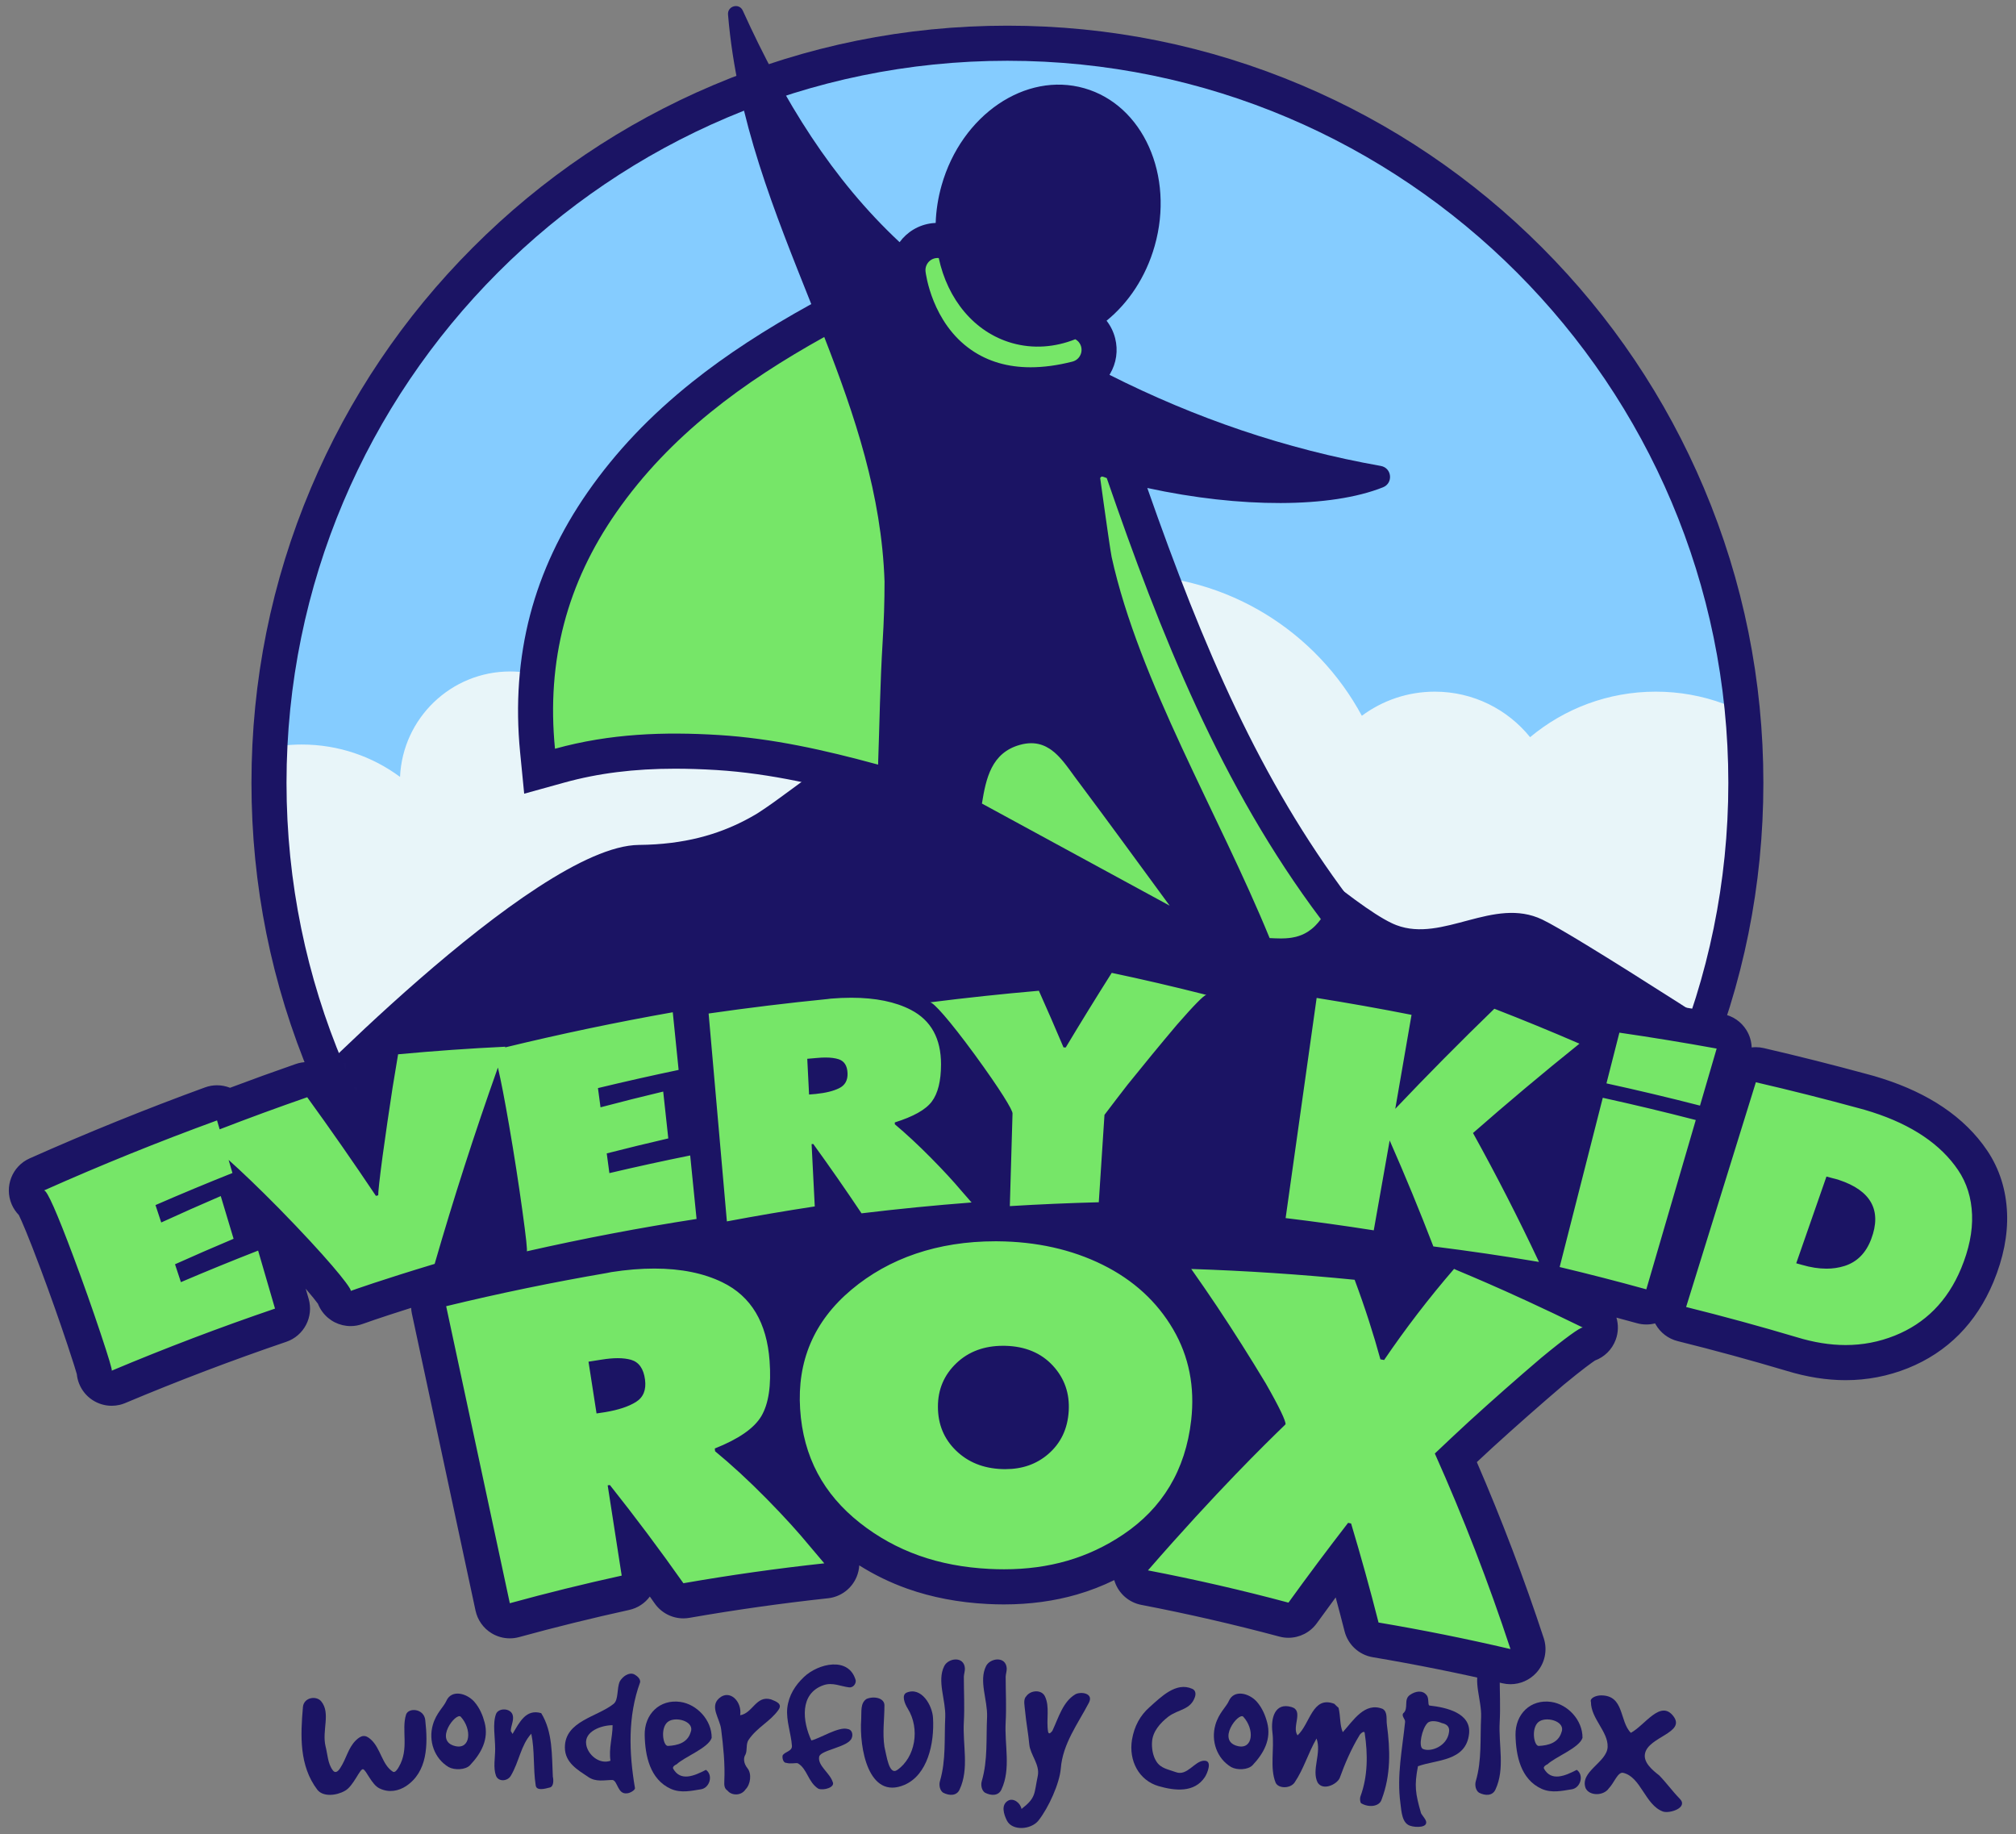
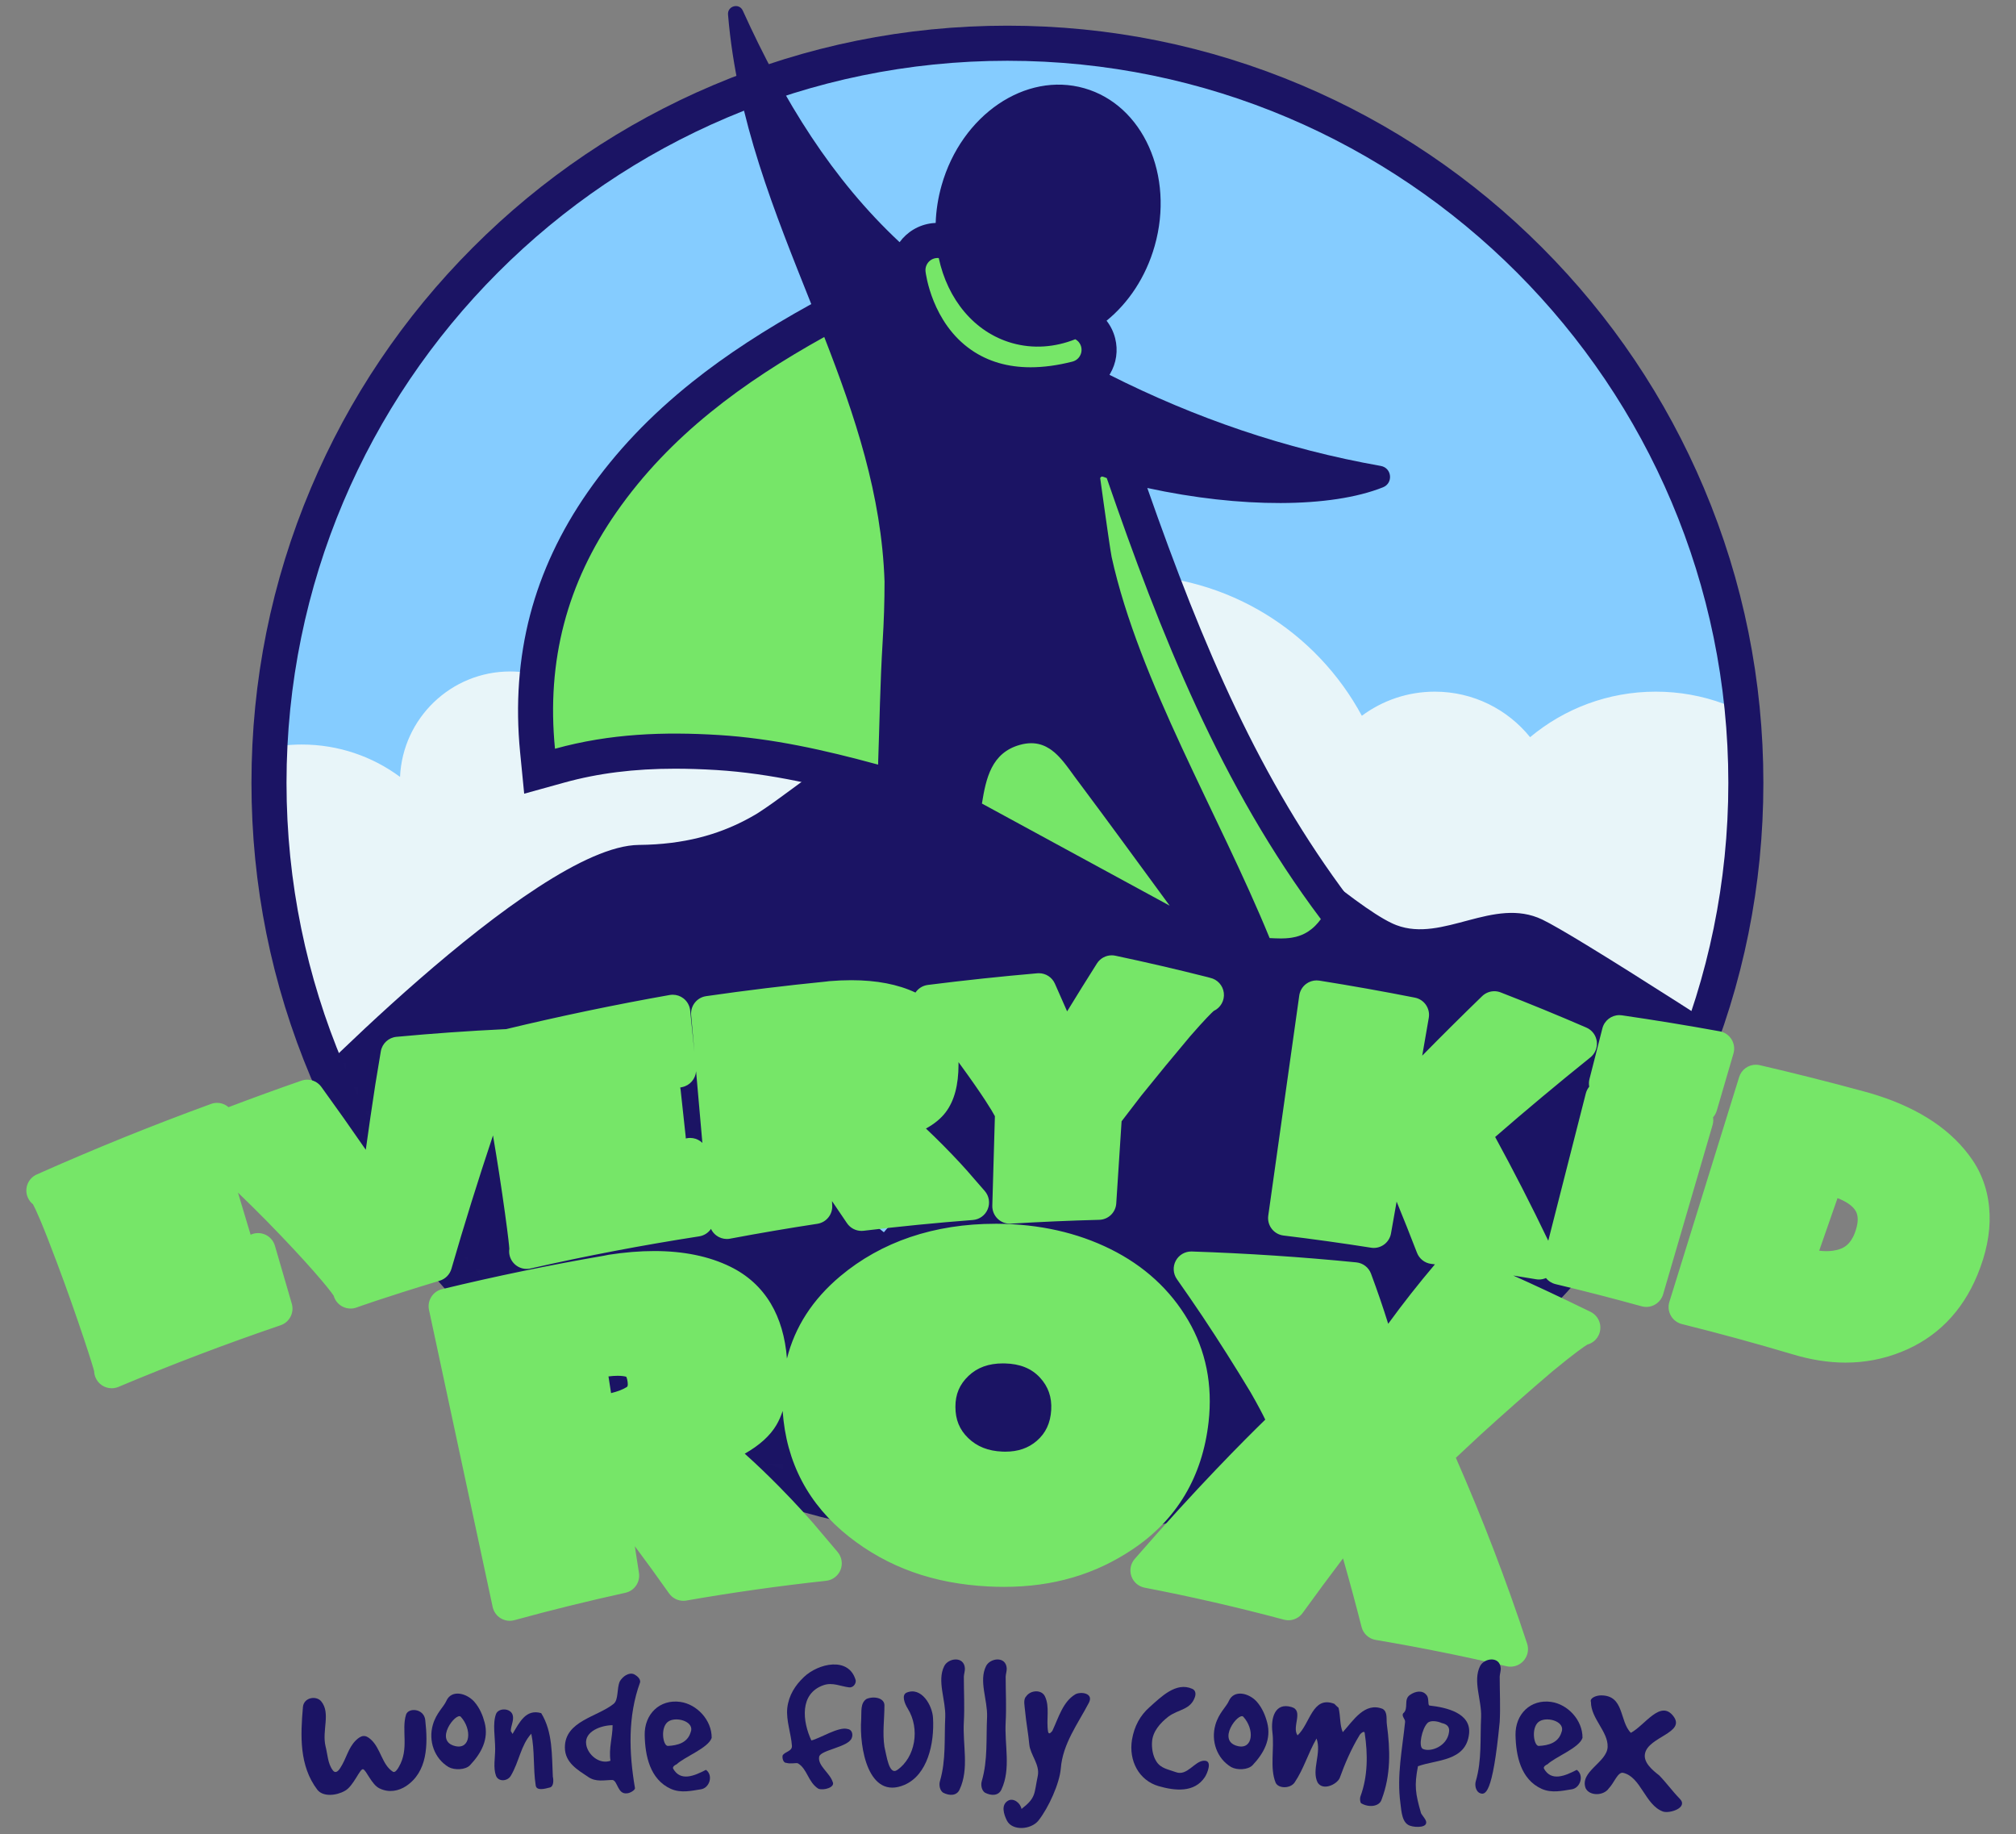
<svg xmlns="http://www.w3.org/2000/svg" width="166" height="151" viewBox="0 0 166 151" fill="none">
  <rect x="0" y="0" width="166" height="151" fill="#808080" stroke="none" />
  <mask id="mask0_1237_1515" style="mask-type:luminance" maskUnits="userSpaceOnUse" x="22" y="3" width="122" height="123">
    <path d="M82.952 125.352C116.533 125.352 143.755 98.088 143.755 64.455C143.755 30.823 116.533 3.559 82.952 3.559C49.371 3.559 22.149 30.823 22.149 64.455C22.149 98.088 49.371 125.352 82.952 125.352Z" fill="white" />
  </mask>
  <g mask="url(#mask0_1237_1515)">
    <path d="M82.952 125.352C116.533 125.352 143.755 98.088 143.755 64.455C143.755 30.823 116.533 3.559 82.952 3.559C49.371 3.559 22.149 30.823 22.149 64.455C22.149 98.088 49.371 125.352 82.952 125.352Z" fill="#85CCFF" />
    <path d="M-33.108 90.012C-27.782 90.012 -23.299 93.625 -21.968 98.537C-21.207 98.293 -20.396 98.161 -19.555 98.161C-16.54 98.161 -13.919 99.853 -12.588 102.341C-12.41 102.328 -12.232 102.321 -12.052 102.321C-11.125 102.321 -10.238 102.489 -9.419 102.797C-8.88 97.539 -4.445 93.438 0.947 93.438C1.733 93.438 2.499 93.526 3.235 93.691C5.649 88.657 10.787 85.182 16.735 85.182C24.306 85.182 30.564 90.812 31.563 98.12C33.116 96.964 35.039 96.28 37.123 96.28C39.471 96.28 41.615 97.148 43.255 98.58C44.396 95.616 47.267 93.512 50.629 93.512C54.609 93.512 57.902 96.46 58.449 100.295C60.309 99.193 62.478 98.56 64.794 98.56C67.832 98.56 70.615 99.647 72.779 101.453C74.208 99.689 76.39 98.56 78.834 98.56C80.572 98.56 82.177 99.13 83.472 100.093C86.347 94.764 91.975 91.142 98.447 91.142C105.315 91.142 111.231 95.219 113.917 101.088C114.029 101.084 114.142 101.081 114.254 101.081C116.814 101.081 119.143 102.074 120.877 103.696C122.583 102.057 124.899 101.05 127.451 101.05C128.727 101.05 129.943 101.302 131.054 101.758C132.071 99.136 134.614 97.277 137.592 97.277C141.355 97.277 144.426 100.248 144.594 103.976C146.34 102.684 148.499 101.919 150.837 101.919C154.244 101.919 157.272 103.543 159.194 106.058C159.451 106.037 159.711 106.024 159.975 106.024C165.022 106.024 169.112 110.122 169.112 115.176C169.112 120.23 165.021 124.328 159.975 124.328C157.85 124.328 155.894 123.601 154.341 122.382C154.092 122.47 153.839 122.55 153.58 122.619C151.622 125.9 148.041 128.098 143.946 128.098C138.273 128.098 133.585 123.881 132.835 118.407C132.247 118.812 131.612 119.154 130.938 119.419C130.357 124.425 126.11 128.311 120.955 128.311L82.296 128.528C77.54 128.528 73.473 125.572 71.826 121.395C69.823 122.765 67.402 123.566 64.794 123.566C60.819 123.566 57.278 121.704 54.991 118.805C53.654 121.291 51.032 122.982 48.014 122.982C43.641 122.982 40.096 119.431 40.096 115.051C40.096 114.862 40.103 114.674 40.116 114.488C39.177 114.806 38.171 114.979 37.124 114.979C33.292 114.979 30 112.666 28.562 109.36C25.824 112.889 21.545 115.161 16.737 115.161C13.257 115.161 10.055 113.972 7.513 111.977C5.722 113.435 3.437 114.309 0.948 114.309C-1.267 114.309 -3.32 113.616 -5.009 112.436C-6.065 115.304 -8.819 117.348 -12.05 117.348C-14.701 117.348 -17.03 115.971 -18.365 113.894C-18.753 113.952 -19.149 113.982 -19.553 113.982C-22.205 113.982 -24.551 112.674 -25.984 110.667C-27.946 112.21 -30.418 113.13 -33.107 113.13C-39.482 113.13 -44.649 107.954 -44.649 101.57C-44.649 95.186 -39.481 90.009 -33.107 90.009L-33.108 90.012Z" fill="#1B1464" />
    <path d="M13.009 66.617C13.35 66.617 13.688 66.632 14.022 66.66C16.512 63.4 20.435 61.297 24.85 61.297C27.879 61.297 30.677 62.287 32.939 63.962C33.157 59.131 37.136 55.282 42.012 55.282C45.87 55.282 49.166 57.691 50.483 61.089C51.922 60.497 53.499 60.17 55.151 60.17C58.457 60.17 61.458 61.476 63.67 63.599C65.917 61.498 68.934 60.211 72.251 60.211C72.397 60.211 72.542 60.215 72.687 60.22C76.167 52.615 83.834 47.333 92.732 47.333C101.119 47.333 108.412 52.025 112.136 58.931C113.816 57.683 115.894 56.944 118.146 56.944C121.314 56.944 124.141 58.406 125.991 60.692C128.796 58.352 132.402 56.944 136.338 56.944C144.162 56.944 150.689 62.508 152.19 69.9C153.857 68.727 155.888 68.038 158.081 68.038C158.235 68.038 158.389 68.042 158.541 68.049L163.216 87.212C161.705 88.088 159.951 88.59 158.08 88.59C154.17 88.59 150.771 86.399 149.04 83.177C146.077 86.935 141.488 89.347 136.336 89.347C132.957 89.347 129.82 88.309 127.226 86.534C125.091 91.946 119.821 95.775 113.658 95.775L63.566 95.495C56.887 95.495 51.384 90.46 50.631 83.974C49.759 83.629 48.936 83.187 48.174 82.661C47.201 89.754 41.126 95.219 33.776 95.219C28.471 95.219 23.83 92.371 21.292 88.12C20.958 88.029 20.63 87.927 20.307 87.812C18.296 89.392 15.761 90.334 13.007 90.334C6.467 90.334 1.167 85.025 1.167 78.475C1.167 71.926 6.467 66.617 13.007 66.617H13.009Z" fill="#E8F5F9" />
    <path d="M130.59 77.774C130.59 77.774 130.589 77.774 130.588 77.774C128.93 76.765 127.659 76.027 126.993 75.708C122.989 73.792 118.82 77.624 114.982 76.168C114.913 76.142 114.841 76.112 114.768 76.08C114.74 76.068 114.713 76.056 114.686 76.043C114.683 76.041 114.681 76.041 114.678 76.039C114.648 76.026 114.618 76.011 114.587 75.997C114.587 75.997 114.587 75.997 114.586 75.997C111.428 74.496 104.505 68.255 99.868 64.674C99.866 64.673 99.865 64.671 99.863 64.67C99.816 64.634 99.77 64.598 99.723 64.563C99.72 64.56 99.716 64.557 99.713 64.554C99.669 64.52 99.624 64.486 99.58 64.453C99.575 64.45 99.57 64.445 99.565 64.442C99.522 64.409 99.48 64.376 99.437 64.345C99.431 64.34 99.425 64.335 99.419 64.331C99.378 64.3 99.338 64.27 99.297 64.239C99.29 64.233 99.282 64.227 99.275 64.221C99.236 64.192 99.198 64.163 99.159 64.134C99.15 64.127 99.141 64.121 99.133 64.114C99.096 64.087 99.058 64.059 99.022 64.031C99.012 64.024 99.002 64.017 98.993 64.01C98.957 63.983 98.921 63.957 98.886 63.931C98.876 63.923 98.866 63.916 98.856 63.908C98.821 63.883 98.787 63.858 98.753 63.833C98.742 63.825 98.731 63.817 98.72 63.809C98.687 63.785 98.654 63.761 98.622 63.737C98.611 63.728 98.598 63.72 98.587 63.712C98.555 63.689 98.523 63.666 98.492 63.643C98.48 63.635 98.468 63.626 98.455 63.617C98.424 63.595 98.394 63.573 98.363 63.551C98.351 63.543 98.338 63.534 98.326 63.526C98.297 63.505 98.267 63.484 98.237 63.463C98.225 63.454 98.212 63.445 98.199 63.436C98.171 63.416 98.143 63.397 98.115 63.377C98.101 63.368 98.087 63.358 98.073 63.349C98.046 63.33 98.02 63.312 97.993 63.293C97.979 63.283 97.965 63.273 97.951 63.264C97.924 63.246 97.898 63.228 97.872 63.21C97.858 63.2 97.845 63.192 97.831 63.182C97.805 63.165 97.78 63.148 97.755 63.131C97.741 63.122 97.727 63.112 97.713 63.103C97.689 63.086 97.664 63.07 97.64 63.054C97.625 63.045 97.611 63.036 97.597 63.026C97.573 63.01 97.549 62.995 97.526 62.979C97.512 62.97 97.498 62.961 97.484 62.952C97.46 62.937 97.437 62.922 97.414 62.907C97.4 62.898 97.386 62.89 97.373 62.881C97.35 62.867 97.327 62.852 97.304 62.838C97.29 62.829 97.278 62.82 97.264 62.812C97.241 62.799 97.219 62.785 97.197 62.771C97.184 62.763 97.171 62.755 97.158 62.747C97.135 62.734 97.114 62.721 97.092 62.708C97.079 62.7 97.067 62.693 97.054 62.685C97.033 62.672 97.012 62.66 96.992 62.648C96.979 62.64 96.965 62.632 96.952 62.625C96.932 62.613 96.912 62.602 96.892 62.59C96.879 62.583 96.866 62.575 96.854 62.568C96.834 62.557 96.814 62.546 96.794 62.535C96.782 62.529 96.77 62.521 96.757 62.515C96.738 62.504 96.719 62.495 96.7 62.484C96.688 62.478 96.676 62.471 96.664 62.465C96.645 62.455 96.626 62.446 96.607 62.435C96.596 62.43 96.584 62.423 96.573 62.417C96.553 62.407 96.534 62.398 96.516 62.388C96.506 62.383 96.495 62.378 96.485 62.373C96.464 62.363 96.444 62.354 96.424 62.344C96.416 62.341 96.408 62.336 96.4 62.333C96.371 62.32 96.344 62.307 96.317 62.295C96.211 62.248 92.22 59.311 88.466 57.269C86.624 56.267 83.257 56.277 81.458 57.295C79.038 58.664 75.277 60.413 73.156 61.376C72.251 61.787 71.193 62.119 70.041 62.367C69.979 62.381 69.918 62.394 69.857 62.408C69.847 62.41 69.838 62.412 69.828 62.414C69.762 62.43 69.697 62.445 69.634 62.46C69.616 62.464 69.598 62.469 69.58 62.473C69.509 62.49 69.44 62.508 69.372 62.526C69.364 62.528 69.357 62.53 69.349 62.532C69.288 62.548 69.228 62.565 69.17 62.581C69.153 62.586 69.138 62.591 69.121 62.595C69.058 62.613 68.995 62.632 68.934 62.651C68.928 62.652 68.923 62.654 68.918 62.656C68.862 62.673 68.808 62.69 68.755 62.708C68.741 62.714 68.726 62.718 68.712 62.723C68.656 62.742 68.6 62.762 68.547 62.781C68.544 62.783 68.541 62.784 68.537 62.785C68.488 62.804 68.44 62.823 68.393 62.841C68.381 62.846 68.368 62.852 68.356 62.856C68.307 62.877 68.26 62.897 68.215 62.918C68.213 62.919 68.212 62.919 68.21 62.92C68.167 62.94 68.126 62.961 68.086 62.981C68.075 62.986 68.065 62.992 68.055 62.997C68.014 63.018 67.975 63.039 67.939 63.061C67.882 63.094 67.826 63.129 67.769 63.163C67.753 63.174 67.737 63.183 67.72 63.193C67.674 63.222 67.627 63.251 67.58 63.281C67.574 63.285 67.567 63.289 67.56 63.294C66.044 64.259 64.165 65.816 62.351 66.975C62.016 67.176 61.668 67.372 61.303 67.559H61.302C59.129 68.679 56.393 69.529 52.604 69.563C43.929 69.639 22.953 91.636 22.953 91.636L15.555 98.739L39.453 98.059L125.702 103.728L156.936 94.715C156.936 94.715 138.905 82.835 130.588 77.774H130.59Z" fill="#1B1464" />
  </g>
  <path d="M113.697 38.361C105.822 36.968 98.409 34.419 91.355 30.86C91.368 30.837 91.383 30.814 91.397 30.791C91.927 29.898 92.078 28.852 91.822 27.845C91.685 27.307 91.441 26.82 91.116 26.404C92.912 24.946 94.349 22.815 95.077 20.25C96.721 14.457 94.126 8.642 89.281 7.264C84.437 5.884 79.177 9.463 77.533 15.257C77.238 16.297 77.079 17.338 77.045 18.354C76.947 18.358 76.848 18.366 76.752 18.377C75.639 18.507 74.689 19.098 74.073 19.939C68.523 14.754 64.553 8.342 61.163 0.874C60.867 0.22 59.887 0.484 59.947 1.2C60.664 9.879 63.798 17.502 66.8 25.035C62.965 27.15 59.763 29.245 57.021 31.432C53.533 34.215 50.705 37.192 48.378 40.535C46.163 43.717 44.572 47.109 43.651 50.62C42.717 54.182 42.439 57.987 42.826 61.928L43.162 65.346L46.467 64.43C49.245 63.66 52.226 63.287 55.582 63.287C56.654 63.287 57.77 63.323 58.993 63.397C63.49 63.672 67.862 64.736 71.544 65.74L72.218 65.924C72.231 71.992 72.433 78.247 72.511 83.051C72.512 83.078 72.513 83.104 72.513 83.132C72.612 86.312 77.228 86.622 77.792 83.49C78.621 78.895 79.413 73.391 80.234 69.105C82.565 70.354 84.721 71.422 86.812 72.459C89.08 73.583 91.425 74.746 93.953 76.121L99.423 79.096C100.342 80.281 101.279 81.422 102.232 82.482C103.774 84.198 106.53 82.544 105.751 80.371C105.725 80.297 105.698 80.224 105.671 80.15C106.343 80.137 107.271 80.054 108.249 79.657C109.359 79.206 110.314 78.44 111.09 77.38L112.357 75.648L111.067 73.934C103.779 64.244 99.094 53.379 94.47 40.176C102.147 41.847 109.606 41.828 113.878 40.119C114.74 39.775 114.611 38.523 113.697 38.361Z" fill="#1B1464" />
  <path d="M72.834 47.877C72.836 49.527 72.779 51.186 72.677 52.853C72.471 56.214 72.423 59.585 72.303 62.952C72.278 62.945 72.253 62.938 72.228 62.931C67.942 61.765 63.615 60.785 59.169 60.513C54.705 60.24 50.257 60.382 45.698 61.645C44.982 54.36 46.716 47.974 50.745 42.188C55.17 35.832 61.231 31.436 67.87 27.745C70.395 34.227 72.593 40.73 72.834 47.877ZM92.48 69.338C92.48 69.338 92.477 69.335 92.477 69.333C91.301 67.732 90.122 66.133 88.931 64.542C88.918 64.524 88.905 64.507 88.891 64.489C88.817 64.388 88.742 64.289 88.666 64.188C88.666 64.188 88.666 64.187 88.666 64.187C88.661 64.181 88.656 64.174 88.652 64.169C88.589 64.085 88.527 64 88.464 63.915C88.447 63.893 88.431 63.871 88.417 63.85C88.4 63.828 88.384 63.807 88.37 63.785C88.291 63.678 88.213 63.57 88.134 63.462C88.118 63.439 88.103 63.417 88.087 63.396C88.071 63.374 88.055 63.353 88.04 63.331C88.024 63.31 88.008 63.289 87.991 63.267C87.943 63.202 87.895 63.138 87.846 63.074C87.83 63.053 87.814 63.031 87.797 63.01C87.765 62.968 87.732 62.926 87.699 62.884C87.683 62.863 87.666 62.842 87.649 62.821C87.622 62.788 87.595 62.753 87.567 62.719C87.561 62.712 87.555 62.705 87.549 62.698C87.533 62.678 87.515 62.657 87.498 62.637C87.494 62.631 87.489 62.626 87.484 62.621C87.482 62.618 87.48 62.616 87.478 62.614C87.473 62.608 87.468 62.602 87.464 62.597C87.442 62.571 87.419 62.544 87.395 62.517C87.344 62.458 87.291 62.4 87.237 62.343C87.219 62.324 87.201 62.305 87.184 62.286C87.167 62.268 87.149 62.25 87.13 62.231C87.113 62.213 87.094 62.194 87.075 62.176C87.038 62.14 87.002 62.105 86.964 62.07C86.927 62.035 86.889 62.002 86.851 61.968C86.832 61.952 86.813 61.935 86.793 61.918H86.793C86.715 61.853 86.637 61.792 86.555 61.734C86.515 61.705 86.474 61.677 86.432 61.65C86.244 61.528 86.047 61.426 85.835 61.349C85.788 61.332 85.74 61.316 85.692 61.301C85.198 61.153 84.634 61.141 83.969 61.328C81.634 61.983 81.187 64.086 80.853 66.157C85.892 68.898 90.934 71.639 95.973 74.38C96.086 74.442 96.198 74.503 96.312 74.564C95.032 72.824 93.758 71.08 92.48 69.338ZM91.131 39.359C91.106 39.351 91.081 39.341 91.056 39.331C91.022 39.318 90.987 39.304 90.952 39.292H90.952C90.882 39.266 90.813 39.244 90.742 39.232C90.698 39.226 90.587 39.325 90.592 39.364C90.655 39.814 90.716 40.264 90.779 40.715C90.786 40.764 90.793 40.813 90.8 40.863V40.868C90.823 41.027 90.845 41.187 90.867 41.347C90.89 41.511 90.913 41.674 90.936 41.838C91.027 42.488 91.12 43.138 91.214 43.788C91.261 44.113 91.309 44.438 91.357 44.762C91.384 44.944 91.412 45.126 91.441 45.307C91.47 45.486 91.501 45.664 91.531 45.842C91.531 45.844 91.531 45.847 91.532 45.85C93.791 56.104 100.378 67.043 104.543 77.233C104.693 77.24 104.843 77.248 104.993 77.253C105.142 77.259 105.292 77.263 105.442 77.263H105.444C105.489 77.263 105.534 77.262 105.579 77.261C105.661 77.26 105.743 77.258 105.824 77.253C105.834 77.252 105.844 77.252 105.853 77.252C105.898 77.249 105.943 77.246 105.987 77.242C106.042 77.238 106.096 77.233 106.15 77.227C106.205 77.221 106.259 77.213 106.313 77.206C106.349 77.201 106.385 77.195 106.421 77.188C106.501 77.174 106.581 77.158 106.66 77.139C106.688 77.133 106.715 77.126 106.743 77.119C106.885 77.081 107.026 77.035 107.166 76.979C107.201 76.964 107.235 76.949 107.271 76.934C107.288 76.926 107.305 76.918 107.323 76.91C107.357 76.894 107.392 76.877 107.426 76.859C107.485 76.829 107.543 76.797 107.6 76.763C107.62 76.751 107.639 76.74 107.658 76.728C107.677 76.716 107.696 76.704 107.716 76.691C107.807 76.632 107.897 76.567 107.987 76.495C108.02 76.469 108.053 76.441 108.086 76.413C108.12 76.384 108.153 76.355 108.186 76.325C108.218 76.295 108.252 76.263 108.284 76.231C108.447 76.07 108.606 75.885 108.762 75.672C100.543 64.743 95.553 52.186 91.131 39.359ZM89.026 28.557C89.008 28.486 88.982 28.42 88.951 28.357C88.941 28.337 88.93 28.316 88.919 28.297C88.896 28.256 88.869 28.218 88.841 28.182C88.824 28.16 88.806 28.14 88.788 28.12C88.716 28.044 88.633 27.98 88.542 27.929H88.542C86.876 28.592 85.075 28.74 83.328 28.243C80.207 27.354 78.019 24.624 77.298 21.245L77.295 21.245C77.265 21.242 77.233 21.24 77.202 21.24C77.163 21.24 77.125 21.243 77.085 21.247C76.711 21.291 76.41 21.536 76.277 21.863C76.215 22.013 76.19 22.182 76.21 22.354C76.23 22.525 76.734 26.574 79.985 28.817C81.357 29.763 82.989 30.238 84.859 30.238C85.93 30.238 87.081 30.083 88.305 29.771C88.489 29.724 88.648 29.629 88.771 29.503C89.006 29.262 89.114 28.907 89.026 28.557Z" fill="#76E668" />
  <path d="M82.952 126.797C74.549 126.797 66.398 125.149 58.722 121.898C51.31 118.758 44.653 114.263 38.938 108.538C33.221 102.813 28.734 96.146 25.598 88.723C22.352 81.036 20.706 72.871 20.706 64.456C20.706 56.04 22.352 47.876 25.598 40.189C28.733 32.765 33.221 26.098 38.938 20.373C44.654 14.648 51.31 10.154 58.722 7.014C66.397 3.763 74.549 2.114 82.952 2.114C91.355 2.114 99.506 3.763 107.182 7.014C114.594 10.153 121.251 14.648 126.967 20.373C132.683 26.099 137.17 32.765 140.306 40.189C143.552 47.875 145.198 56.04 145.198 64.456C145.198 72.871 143.552 81.035 140.306 88.723C137.171 96.146 132.683 102.813 126.967 108.538C121.25 114.263 114.594 118.758 107.182 121.898C99.507 125.149 91.355 126.797 82.952 126.797ZM82.952 5.003C50.22 5.003 23.592 31.674 23.592 64.455C23.592 97.236 50.22 123.907 82.952 123.907C115.684 123.907 142.313 97.236 142.313 64.455C142.313 31.674 115.684 5.003 82.952 5.003Z" fill="#1B1464" />
  <path d="M124.373 137.218C124.265 137.218 124.154 137.205 124.045 137.18C120.492 136.349 116.867 135.62 113.27 135.014C112.707 134.919 112.253 134.5 112.112 133.946C111.634 132.065 111.123 130.176 110.586 128.302C109.456 129.795 108.342 131.3 107.26 132.798C106.984 133.179 106.546 133.396 106.091 133.396C105.967 133.396 105.842 133.38 105.718 133.347C101.948 132.338 98.09 131.451 94.251 130.714C93.743 130.616 93.327 130.255 93.159 129.766C92.99 129.277 93.095 128.735 93.435 128.346C98.587 122.425 102.427 118.594 104.183 116.879C103.98 116.453 103.618 115.75 102.976 114.631C101.71 112.526 100.377 110.421 99.013 108.374C98.328 107.353 97.619 106.322 96.908 105.313C96.592 104.865 96.557 104.277 96.816 103.795C97.069 103.326 97.557 103.036 98.086 103.036C98.102 103.036 98.118 103.036 98.133 103.036C102.637 103.184 107.196 103.486 111.683 103.932C112.231 103.986 112.7 104.348 112.892 104.865C113.409 106.255 113.883 107.633 114.306 108.987C115.527 107.31 116.815 105.672 118.154 104.094C118.05 104.081 117.947 104.068 117.843 104.055C117.316 103.989 116.867 103.637 116.676 103.14C116.136 101.736 115.576 100.329 115 98.928L114.536 101.549C114.412 102.248 113.805 102.742 113.117 102.742C113.043 102.742 112.967 102.736 112.892 102.723C110.508 102.348 108.083 102.01 105.686 101.721C105.301 101.675 104.951 101.475 104.715 101.167C104.478 100.86 104.376 100.469 104.43 100.085L106.983 81.96C107.037 81.577 107.243 81.231 107.554 81C107.803 80.815 108.105 80.717 108.411 80.717C108.486 80.717 108.562 80.723 108.637 80.735C111.256 81.151 113.903 81.623 116.505 82.136C117.274 82.288 117.781 83.027 117.647 83.8C117.468 84.838 117.288 85.875 117.108 86.912C118.73 85.262 120.38 83.623 122.042 82.013C122.316 81.748 122.678 81.607 123.045 81.607C123.221 81.607 123.397 81.639 123.566 81.705C125.926 82.621 128.301 83.595 130.624 84.602C131.089 84.802 131.414 85.233 131.481 85.735C131.549 86.237 131.349 86.738 130.955 87.055C128.298 89.19 125.664 91.39 123.113 93.608C124.643 96.411 126.11 99.275 127.487 102.15L130.576 90.028C130.63 89.815 130.729 89.626 130.859 89.467C130.821 89.261 130.826 89.046 130.879 88.839L131.943 84.664C132.108 84.016 132.689 83.576 133.339 83.576C133.409 83.576 133.478 83.581 133.548 83.591C136.229 83.981 138.941 84.424 141.609 84.909C142.011 84.982 142.363 85.224 142.578 85.572C142.793 85.92 142.85 86.344 142.735 86.737L141.363 91.433C141.301 91.646 141.194 91.834 141.056 91.989C141.089 92.198 141.076 92.415 141.016 92.622L136.943 106.561C136.759 107.19 136.184 107.601 135.56 107.601C135.432 107.601 135.303 107.583 135.174 107.548C132.834 106.9 130.451 106.286 128.09 105.724C127.775 105.649 127.497 105.472 127.297 105.221C127.117 105.3 126.92 105.342 126.72 105.342C126.641 105.342 126.56 105.335 126.48 105.321C125.856 105.216 125.23 105.113 124.602 105.014C126.264 105.759 128.395 106.746 130.966 108.003C131.632 108.329 131.944 109.106 131.687 109.802C131.52 110.255 131.149 110.577 130.712 110.696C130.494 110.828 129.759 111.314 127.834 112.901C125.842 114.6 123.86 116.348 121.943 118.094C121.252 118.73 120.561 119.375 119.877 120.02C122.072 125.013 124.045 130.155 125.745 135.32C125.908 135.816 125.792 136.362 125.439 136.747C125.163 137.05 124.774 137.217 124.374 137.217L124.373 137.218ZM41.977 133.442C41.715 133.442 41.455 133.371 41.227 133.232C40.889 133.026 40.649 132.689 40.566 132.3L35.325 107.846C35.16 107.08 35.636 106.323 36.396 106.138C40.79 105.074 45.28 104.146 49.74 103.381C49.747 103.379 49.753 103.379 49.761 103.377C49.836 103.366 49.911 103.35 49.985 103.332C50.028 103.321 50.07 103.312 50.113 103.306C51.433 103.101 52.697 102.998 53.873 102.998C56.281 102.998 58.383 103.429 60.12 104.28C61.551 104.975 62.681 106.003 63.472 107.33C64.214 108.576 64.661 110.096 64.799 111.851C65.45 109.247 66.916 106.977 69.186 105.072C70.871 103.658 72.809 102.574 74.949 101.849C77.096 101.122 79.454 100.753 81.961 100.753C82.019 100.753 82.076 100.753 82.133 100.753C85.561 100.777 88.689 101.477 91.43 102.835C94.207 104.21 96.363 106.185 97.837 108.705C99.296 111.196 99.861 114.014 99.516 117.08C99.007 121.579 96.914 125.095 93.297 127.531C90.186 129.628 86.709 130.647 82.669 130.647C82.253 130.647 81.825 130.636 81.396 130.614C76.868 130.385 73.105 129.041 69.892 126.503C66.562 123.867 64.73 120.39 64.445 116.163C64.309 116.585 64.137 116.971 63.931 117.321C63.411 118.204 62.551 118.984 61.323 119.683C62.251 120.513 63.197 121.417 64.15 122.384C65.534 123.789 66.762 125.136 67.703 126.279C68.127 126.774 68.556 127.28 68.977 127.784C69.318 128.193 69.408 128.757 69.209 129.252C69.01 129.746 68.555 130.09 68.026 130.147C64.188 130.563 60.316 131.11 56.517 131.773C56.434 131.787 56.351 131.794 56.269 131.794C55.805 131.794 55.364 131.571 55.09 131.183C54.172 129.88 53.23 128.582 52.271 127.297L52.613 129.501C52.73 130.255 52.24 130.971 51.496 131.134C48.444 131.804 45.368 132.562 42.356 133.389C42.231 133.424 42.103 133.44 41.975 133.44L41.977 133.442ZM82.589 112.249C81.406 112.249 80.478 112.585 79.751 113.275C79.013 113.977 78.669 114.786 78.67 115.82C78.67 116.882 79.006 117.701 79.723 118.396C80.45 119.099 81.371 119.464 82.539 119.511C82.62 119.515 82.702 119.516 82.781 119.516C83.827 119.516 84.674 119.225 85.368 118.627C86.106 117.99 86.496 117.157 86.558 116.081C86.619 115.03 86.316 114.159 85.631 113.417C84.933 112.663 83.986 112.28 82.738 112.251C82.689 112.249 82.639 112.249 82.59 112.249L82.589 112.249ZM50.315 114.695C50.856 114.563 51.285 114.398 51.598 114.203C51.655 114.168 51.725 114.125 51.679 113.774C51.643 113.495 51.581 113.378 51.56 113.346C51.433 113.311 51.21 113.269 50.861 113.269C50.633 113.269 50.379 113.286 50.103 113.321L50.316 114.695H50.315ZM9.195 114.295C8.623 114.295 8.082 113.952 7.856 113.39C7.79 113.227 7.757 113.06 7.752 112.894C7.696 112.67 7.512 112.029 6.91 110.225C6.229 108.182 5.487 106.09 4.707 104.006C3.443 100.625 2.916 99.509 2.715 99.147C2.533 99.003 2.384 98.813 2.287 98.585C1.975 97.859 2.305 97.016 3.026 96.695C7.719 94.603 12.547 92.649 17.377 90.887C17.537 90.828 17.704 90.799 17.871 90.799C18.094 90.799 18.318 90.851 18.521 90.954C18.629 91.009 18.727 91.076 18.816 91.153C20.814 90.395 22.83 89.663 24.822 88.97C24.977 88.916 25.136 88.89 25.294 88.89C25.747 88.89 26.185 89.104 26.462 89.487C27.694 91.186 28.918 92.918 30.119 94.661C30.363 92.892 30.625 91.103 30.897 89.335L30.898 89.325C31.045 88.416 31.2 87.485 31.357 86.558C31.467 85.913 31.995 85.423 32.645 85.362C35.596 85.087 38.589 84.875 41.543 84.734C41.566 84.732 41.589 84.732 41.612 84.732C41.627 84.732 41.642 84.732 41.657 84.732C46.123 83.657 50.658 82.711 55.145 81.918C55.228 81.904 55.313 81.897 55.396 81.897C55.707 81.897 56.014 81.998 56.266 82.189C56.585 82.431 56.79 82.796 56.83 83.196L57.176 86.598L56.91 83.571C56.843 82.807 57.383 82.124 58.141 82.014C61.402 81.543 64.719 81.139 67.998 80.814C68.004 80.814 68.011 80.812 68.017 80.812C68.064 80.808 68.112 80.802 68.159 80.794C68.198 80.788 68.238 80.783 68.278 80.779C68.905 80.726 69.517 80.7 70.097 80.7C72.173 80.7 73.948 81.042 75.381 81.718C75.606 81.383 75.969 81.144 76.399 81.09C79.384 80.713 82.418 80.39 85.418 80.13C85.46 80.127 85.501 80.125 85.543 80.125C86.107 80.125 86.625 80.456 86.859 80.979C87.198 81.736 87.535 82.501 87.868 83.266C88.676 81.947 89.496 80.627 90.322 79.323C90.59 78.9 91.053 78.652 91.54 78.652C91.639 78.652 91.738 78.662 91.838 78.683C94.366 79.218 96.917 79.81 99.42 80.443C99.431 80.446 99.442 80.449 99.453 80.452C99.543 80.477 99.606 80.495 99.645 80.505C100.235 80.633 100.693 81.122 100.77 81.739C100.848 82.37 100.505 82.971 99.94 83.23C99.763 83.388 99.241 83.892 98.002 85.313C96.64 86.928 95.282 88.577 93.967 90.213C93.427 90.91 92.886 91.615 92.353 92.316L91.914 99.078C91.866 99.824 91.258 100.41 90.512 100.428C88.096 100.49 85.649 100.597 83.238 100.744C83.209 100.745 83.18 100.747 83.15 100.747C82.777 100.747 82.417 100.602 82.146 100.339C81.856 100.057 81.696 99.665 81.708 99.259L81.921 91.896C81.699 91.466 80.936 90.205 79.093 87.678C79.036 87.6 78.98 87.524 78.924 87.449C78.926 87.511 78.926 87.573 78.926 87.636C78.923 89.343 78.579 90.629 77.872 91.569C77.487 92.079 76.954 92.521 76.243 92.914C76.713 93.354 77.191 93.819 77.674 94.308C78.688 95.334 79.534 96.248 80.188 97.025C80.491 97.37 80.794 97.716 81.087 98.056C81.444 98.468 81.538 99.047 81.331 99.551C81.124 100.056 80.65 100.401 80.107 100.442C77.113 100.672 74.085 100.971 71.109 101.33C71.051 101.337 70.993 101.34 70.936 101.34C70.458 101.34 70.007 101.102 69.737 100.699C69.333 100.094 68.922 99.488 68.508 98.885L68.526 99.253C68.564 99.994 68.035 100.643 67.303 100.755C64.91 101.12 62.492 101.532 60.115 101.98C60.026 101.997 59.937 102.005 59.848 102.005C59.536 102.005 59.229 101.904 58.977 101.712C58.789 101.57 58.641 101.385 58.543 101.175C58.325 101.495 57.981 101.725 57.572 101.789C52.933 102.507 48.262 103.397 43.688 104.434C43.671 104.438 43.655 104.441 43.639 104.444C43.622 104.447 43.606 104.45 43.589 104.453L43.554 104.458C43.49 104.467 43.427 104.47 43.364 104.47C42.695 104.47 42.096 104.001 41.954 103.322C41.918 103.149 41.914 102.977 41.939 102.812C41.924 102.577 41.857 101.878 41.575 99.839C41.287 97.755 40.957 95.619 40.594 93.481C39.369 97.148 38.222 100.823 37.172 104.46C37.036 104.931 36.672 105.3 36.203 105.442C31.617 106.827 29.383 107.638 29.361 107.646C29.199 107.705 29.031 107.734 28.866 107.734C28.416 107.734 27.98 107.523 27.702 107.144C27.595 106.998 27.52 106.838 27.474 106.671C27.052 106.046 25.369 104.006 21.937 100.501C21.112 99.665 20.323 98.887 19.594 98.187L20.612 101.576C20.62 101.602 20.628 101.628 20.634 101.655L20.729 101.618C20.897 101.552 21.075 101.52 21.251 101.52C21.47 101.52 21.689 101.57 21.889 101.669C22.252 101.848 22.523 102.172 22.636 102.56L24.027 107.335C24.243 108.077 23.837 108.858 23.107 109.108C18.616 110.637 14.123 112.345 9.753 114.183C9.739 114.189 9.713 114.2 9.713 114.2C9.669 114.216 9.625 114.232 9.58 114.244C9.452 114.28 9.322 114.297 9.194 114.297L9.195 114.295ZM56.829 93.686C57.135 93.686 57.435 93.784 57.686 93.968C57.738 94.007 57.789 94.05 57.835 94.096L57.316 88.193C57.27 88.825 56.812 89.367 56.172 89.501C56.118 89.513 56.064 89.523 56.01 89.535C56.024 89.593 56.035 89.653 56.041 89.713L56.46 93.571C56.466 93.624 56.469 93.677 56.469 93.729C56.494 93.724 56.519 93.719 56.544 93.714C56.638 93.695 56.734 93.685 56.83 93.685L56.829 93.686ZM151.971 112.185C150.554 112.185 149.059 111.947 147.528 111.478C144.547 110.591 141.506 109.761 138.49 109.011C138.104 108.915 137.775 108.664 137.58 108.318C137.385 107.972 137.341 107.559 137.46 107.179L143.203 88.676C143.394 88.061 143.961 87.659 144.58 87.659C144.688 87.659 144.797 87.672 144.906 87.697C147.758 88.357 150.639 89.083 153.468 89.855C153.755 89.927 154.138 90.039 154.609 90.19C156.359 90.751 157.904 91.479 159.2 92.354C160.527 93.25 161.614 94.318 162.431 95.529C163.293 96.807 163.762 98.294 163.824 99.95C163.885 101.528 163.545 103.223 162.814 104.985C161.554 108.018 159.451 110.143 156.561 111.301C155.101 111.887 153.557 112.184 151.972 112.184L151.971 112.185ZM149.795 102.969C150 102.995 150.198 103.008 150.387 103.008C150.769 103.008 151.115 102.958 151.445 102.853C151.824 102.734 152.368 102.464 152.729 101.504C153.003 100.777 153.041 100.199 152.842 99.781C152.588 99.249 151.92 98.88 151.304 98.641L149.795 102.97V102.969Z" fill="#76E668" />
-   <path d="M91.541 80.096C94.067 80.629 96.577 81.213 99.068 81.843C99.239 81.89 99.329 81.914 99.339 81.915C99.329 81.918 99.319 81.921 99.309 81.924C99.308 81.924 99.307 81.924 99.306 81.924C99.146 81.924 98.332 82.737 96.909 84.37C95.522 86.013 94.165 87.662 92.837 89.314C92.199 90.137 91.567 90.962 90.944 91.787C90.788 94.185 90.632 96.584 90.475 98.982C88.029 99.046 85.587 99.151 83.151 99.3C83.225 96.755 83.299 94.21 83.373 91.666C83.376 91.379 82.384 89.736 80.259 86.824C78.134 83.927 76.864 82.523 76.583 82.523C76.582 82.523 76.581 82.523 76.58 82.523C79.555 82.147 82.543 81.829 85.542 81.569C86.235 83.116 86.911 84.671 87.572 86.233C87.633 86.233 87.695 86.235 87.756 86.236C88.985 84.188 90.246 82.141 91.541 80.096ZM70.097 82.144C72.098 82.144 73.739 82.484 75.003 83.142C76.671 84.005 77.489 85.514 77.485 87.632C77.484 89.005 77.227 90.027 76.722 90.697C76.216 91.368 75.2 91.932 73.68 92.409C73.68 92.46 73.681 92.511 73.682 92.562C74.6 93.334 75.593 94.252 76.652 95.323C77.711 96.394 78.52 97.279 79.098 97.966C79.4 98.309 79.701 98.654 80 99C76.969 99.233 73.948 99.531 70.939 99.894C69.65 97.968 68.326 96.064 66.966 94.185C66.919 94.189 66.874 94.192 66.828 94.196C66.915 95.906 67.002 97.615 67.089 99.325C64.667 99.694 62.254 100.106 59.852 100.558C59.351 94.853 58.849 89.148 58.349 83.443C61.603 82.973 64.869 82.576 68.141 82.251C68.227 82.244 68.314 82.233 68.4 82.218C68.992 82.168 69.558 82.144 70.098 82.144M66.621 90.112C66.803 90.097 66.987 90.081 67.169 90.066C67.974 89.985 68.617 89.829 69.097 89.592C69.577 89.356 69.809 88.946 69.788 88.362C69.766 87.749 69.525 87.364 69.062 87.209C68.771 87.114 68.408 87.066 67.972 87.066C67.755 87.066 67.521 87.078 67.269 87.102C67.212 87.107 67.15 87.112 67.084 87.118C66.88 87.135 66.676 87.153 66.471 87.171C66.52 88.151 66.57 89.131 66.62 90.111M108.413 82.16C111.027 82.576 113.632 83.04 116.228 83.552C115.781 86.131 115.335 88.71 114.888 91.289C117.517 88.52 120.237 85.772 123.047 83.05C125.405 83.965 127.741 84.924 130.054 85.926C127.042 88.346 124.12 90.799 121.289 93.282C123.221 96.766 125.032 100.305 126.721 103.895C123.825 103.407 120.925 102.982 118.025 102.619C116.896 99.683 115.696 96.773 114.427 93.894C113.991 96.361 113.554 98.827 113.117 101.294C110.703 100.914 108.284 100.578 105.86 100.285C106.711 94.244 107.563 88.202 108.414 82.16M55.397 83.341C55.558 84.922 55.719 86.504 55.879 88.086C53.655 88.552 51.441 89.051 49.236 89.583C49.306 90.111 49.378 90.637 49.448 91.165C51.161 90.712 52.882 90.28 54.609 89.869C54.749 91.154 54.888 92.44 55.028 93.726C53.332 94.118 51.643 94.529 49.959 94.96C50.032 95.501 50.105 96.042 50.178 96.583C52.386 96.063 54.604 95.579 56.831 95.129C57.006 96.871 57.181 98.614 57.356 100.357C52.666 101.083 48.001 101.972 43.371 103.022C43.44 103.004 43.318 101.877 43.008 99.638C42.698 97.395 42.339 95.077 41.926 92.686C41.551 90.517 41.243 88.919 40.998 87.891C39.069 93.32 37.334 98.713 35.79 104.056C31.364 105.392 29.081 106.208 28.869 106.286C28.882 106.268 28.888 106.252 28.884 106.239C28.764 105.81 26.877 103.478 22.97 99.486C21.274 97.767 19.885 96.444 18.824 95.495C18.929 95.855 19.034 96.214 19.14 96.574C17.014 97.421 14.901 98.301 12.803 99.214C12.961 99.691 13.118 100.17 13.276 100.647C14.9 99.903 16.535 99.178 18.177 98.473C18.529 99.645 18.882 100.817 19.234 101.989C17.617 102.67 16.01 103.369 14.411 104.087C14.572 104.578 14.734 105.068 14.896 105.559C17.002 104.659 19.122 103.794 21.254 102.962C21.718 104.554 22.181 106.145 22.645 107.737C18.112 109.281 13.627 110.985 9.197 112.849C9.263 112.819 8.956 111.792 8.28 109.766C7.603 107.737 6.864 105.646 6.06 103.498C4.692 99.84 3.882 98.01 3.631 98.01C3.625 98.01 3.619 98.012 3.613 98.014C8.305 95.922 13.061 93.999 17.871 92.243C17.943 92.488 18.015 92.734 18.086 92.979C20.475 92.056 22.878 91.174 25.296 90.335C27.23 93.003 29.117 95.712 30.955 98.458C31.019 98.442 31.082 98.425 31.144 98.408C31.133 98.191 31.244 97.122 31.502 95.194C31.76 93.32 32.033 91.44 32.324 89.554C32.472 88.638 32.624 87.719 32.78 86.8C35.731 86.524 38.676 86.316 41.613 86.176C41.606 86.195 41.599 86.215 41.592 86.233C46.161 85.124 50.765 84.158 55.396 83.34M133.342 85.019C136.013 85.407 138.683 85.844 141.352 86.329C140.895 87.894 140.437 89.46 139.98 91.025C137.421 90.367 134.853 89.757 132.278 89.195C132.633 87.802 132.987 86.411 133.342 85.019M144.581 89.103C147.429 89.762 150.271 90.478 153.104 91.252C153.354 91.314 153.71 91.418 154.17 91.565C155.803 92.089 157.213 92.754 158.393 93.551C159.573 94.348 160.521 95.279 161.234 96.336C161.948 97.394 162.329 98.619 162.382 100.004C162.435 101.389 162.13 102.865 161.481 104.43C160.358 107.133 158.518 108.959 156.024 109.959C154.723 110.481 153.375 110.738 151.971 110.738C150.68 110.738 149.341 110.52 147.944 110.092C144.919 109.191 141.883 108.363 138.837 107.606C140.751 101.438 142.666 95.271 144.58 89.103M150.387 104.45C150.913 104.45 151.41 104.376 151.879 104.228C152.909 103.903 153.646 103.166 154.079 102.009C154.963 99.668 154.079 98.018 151.411 97.142C151.246 97.088 151.069 97.04 150.882 96.997C150.72 96.953 150.557 96.909 150.393 96.866C149.563 99.246 148.733 101.626 147.904 104.006C148.061 104.05 148.217 104.092 148.374 104.136C149.087 104.345 149.758 104.449 150.387 104.449M131.975 90.381C134.535 90.944 137.087 91.554 139.632 92.212C138.275 96.859 136.917 101.505 135.56 106.151C133.19 105.495 130.811 104.883 128.424 104.315C129.608 99.67 130.792 95.025 131.975 90.381M81.962 102.196C82.016 102.196 82.071 102.196 82.125 102.196C85.34 102.218 88.252 102.871 90.793 104.129C93.335 105.388 95.271 107.173 96.594 109.434C97.919 111.697 98.39 114.205 98.085 116.917C97.615 121.066 95.691 124.177 92.494 126.331C89.597 128.283 86.371 129.2 82.671 129.2C82.276 129.2 81.877 129.19 81.471 129.169C77.263 128.957 73.757 127.712 70.788 125.366C67.826 123.023 66.132 119.957 65.883 116.001C65.636 112.097 66.984 108.803 70.113 106.177C73.198 103.588 77.208 102.195 81.962 102.195M82.782 120.955C84.175 120.955 85.344 120.548 86.31 119.716C87.343 118.825 87.914 117.643 88 116.159C88.084 114.722 87.655 113.473 86.69 112.43C85.726 111.388 84.413 110.84 82.774 110.801C82.713 110.799 82.651 110.799 82.591 110.799C81.034 110.799 79.75 111.281 78.76 112.222C77.731 113.2 77.228 114.4 77.23 115.815C77.231 117.276 77.736 118.474 78.723 119.429C79.71 120.384 80.956 120.888 82.483 120.95C82.583 120.954 82.684 120.957 82.783 120.957M53.875 104.441C56.082 104.441 57.961 104.827 59.488 105.576C61.869 106.733 63.14 108.915 63.368 112.035C63.518 114.058 63.288 115.575 62.693 116.586C62.096 117.598 60.813 118.475 58.858 119.255C58.866 119.33 58.873 119.406 58.881 119.481C60.195 120.564 61.618 121.864 63.127 123.397C64.636 124.93 65.783 126.211 66.603 127.208C67.031 127.705 67.455 128.206 67.874 128.71C63.985 129.131 60.116 129.677 56.273 130.348C54.332 127.595 52.313 124.899 50.218 122.263C50.157 122.271 50.098 122.28 50.037 122.288C50.422 124.766 50.807 127.244 51.191 129.721C48.098 130.399 45.027 131.157 41.979 131.994C40.232 123.843 38.485 115.692 36.738 107.54C41.127 106.476 45.545 105.564 49.986 104.803C50.103 104.784 50.219 104.761 50.336 104.732C51.594 104.537 52.775 104.441 53.874 104.441M49.118 116.37C49.36 116.333 49.603 116.296 49.847 116.26C50.914 116.08 51.752 115.806 52.361 115.426C52.971 115.048 53.223 114.434 53.112 113.583C52.995 112.69 52.614 112.145 51.966 111.954C51.653 111.865 51.285 111.819 50.863 111.819C50.465 111.819 50.02 111.86 49.527 111.94C49.451 111.952 49.368 111.965 49.279 111.978C49.005 112.021 48.731 112.064 48.458 112.108C48.679 113.528 48.899 114.948 49.12 116.368M119.732 104.468C119.765 104.526 123.425 105.918 130.335 109.297C130.33 109.295 130.325 109.295 130.319 109.295C130.094 109.295 128.934 110.117 126.91 111.788C124.882 113.517 122.902 115.263 120.969 117.024C120.016 117.902 119.075 118.783 118.146 119.668C120.498 124.932 122.577 130.305 124.375 135.768C120.765 134.923 117.142 134.196 113.511 133.583C112.815 130.847 112.061 128.127 111.251 125.428C111.168 125.41 111.086 125.394 111.004 125.376C109.317 127.559 107.679 129.748 106.093 131.945C102.275 130.923 98.417 130.037 94.524 129.289C100.205 122.76 104.235 118.834 105.763 117.353C105.792 117.322 105.823 117.292 105.852 117.261C105.888 117.021 105.365 115.887 104.222 113.893C102.937 111.757 101.602 109.648 100.216 107.567C99.519 106.528 98.811 105.497 98.089 104.475C102.57 104.621 107.057 104.917 111.543 105.364C112.408 107.685 113.108 109.872 113.665 111.915C113.766 111.934 113.868 111.952 113.969 111.971C115.719 109.398 117.636 106.894 119.73 104.468M91.541 77.2C90.567 77.2 89.641 77.696 89.105 78.543C88.761 79.086 88.418 79.633 88.076 80.18C87.571 79.252 86.598 78.674 85.544 78.674C85.462 78.674 85.379 78.678 85.296 78.685C82.277 78.946 79.224 79.271 76.22 79.65C75.813 79.701 75.436 79.836 75.103 80.034C73.662 79.513 71.984 79.249 70.098 79.249C69.479 79.249 68.826 79.278 68.158 79.334C68.078 79.341 67.998 79.351 67.918 79.365C67.91 79.366 67.903 79.367 67.895 79.368C67.882 79.369 67.869 79.37 67.857 79.371C64.556 79.698 61.218 80.104 57.936 80.579C57.583 80.63 57.253 80.744 56.957 80.907C56.49 80.606 55.947 80.448 55.396 80.448C55.229 80.448 55.062 80.462 54.895 80.492C50.432 81.28 45.92 82.219 41.476 83.286C41.468 83.286 41.46 83.287 41.452 83.287C38.484 83.43 35.476 83.643 32.512 83.919C31.211 84.041 30.155 85.023 29.935 86.312C29.779 87.235 29.624 88.169 29.475 89.089C29.474 89.096 29.473 89.103 29.472 89.111C29.384 89.685 29.296 90.261 29.21 90.838C28.686 90.099 28.159 89.364 27.631 88.634C27.077 87.87 26.201 87.441 25.295 87.441C24.98 87.441 24.66 87.493 24.35 87.601C22.557 88.224 20.745 88.88 18.943 89.557C18.6 89.42 18.236 89.351 17.871 89.351C17.538 89.351 17.203 89.408 16.883 89.525C12.023 91.299 7.164 93.266 2.44 95.371C0.997 96.014 0.338 97.7 0.963 99.154C1.108 99.49 1.309 99.785 1.55 100.033C1.767 100.476 2.28 101.629 3.358 104.51C4.131 106.577 4.867 108.653 5.543 110.681C6.057 112.22 6.251 112.869 6.324 113.129C6.35 113.394 6.413 113.661 6.517 113.921C6.969 115.051 8.052 115.738 9.197 115.738C9.413 115.738 9.63 115.713 9.846 115.663C9.847 115.663 9.848 115.663 9.849 115.663C9.85 115.663 9.851 115.663 9.853 115.662C9.855 115.662 9.857 115.661 9.859 115.661C9.985 115.631 10.109 115.592 10.232 115.544C10.233 115.544 10.235 115.543 10.236 115.543C10.236 115.543 10.237 115.543 10.238 115.542C10.247 115.538 10.257 115.535 10.266 115.531C10.284 115.524 10.301 115.517 10.319 115.51C14.656 113.685 19.116 111.99 23.572 110.472C25.034 109.974 25.846 108.412 25.413 106.927L25.172 106.099C25.68 106.692 26.003 107.098 26.179 107.336C26.269 107.567 26.389 107.79 26.542 107.997C27.097 108.754 27.968 109.177 28.868 109.177C29.2 109.177 29.535 109.12 29.86 109.001C29.876 108.995 31.177 108.522 33.854 107.677C33.861 107.834 33.881 107.991 33.915 108.149L36.282 119.191L39.156 132.603C39.323 133.379 39.801 134.053 40.479 134.466C40.935 134.743 41.453 134.886 41.977 134.886C42.232 134.886 42.489 134.852 42.739 134.784C45.727 133.964 48.778 133.212 51.806 132.547C52.514 132.392 53.106 131.987 53.508 131.444C53.644 131.635 53.779 131.826 53.913 132.017C54.459 132.792 55.343 133.241 56.27 133.241C56.434 133.241 56.6 133.226 56.765 133.197C60.534 132.54 64.375 131.997 68.182 131.585C69.24 131.47 70.149 130.782 70.548 129.793C70.667 129.496 70.734 129.187 70.752 128.877C71.994 129.66 73.315 130.301 74.698 130.793C76.719 131.512 78.949 131.937 81.325 132.057C81.776 132.08 82.229 132.092 82.669 132.092C84.793 132.092 86.818 131.817 88.685 131.275C89.736 130.97 90.76 130.573 91.749 130.091C91.762 130.139 91.777 130.187 91.794 130.235C92.131 131.212 92.964 131.935 93.978 132.13C97.784 132.861 101.609 133.74 105.345 134.74C105.592 134.807 105.842 134.839 106.09 134.839C107 134.839 107.876 134.406 108.427 133.643C108.939 132.935 109.457 132.225 109.982 131.516C110.233 132.444 110.477 133.374 110.713 134.3C110.995 135.409 111.903 136.247 113.029 136.437C116.597 137.038 120.193 137.762 123.716 138.585C123.934 138.636 124.154 138.661 124.373 138.661C125.173 138.661 125.949 138.327 126.502 137.722C127.206 136.951 127.44 135.859 127.113 134.867C125.505 129.981 123.655 125.116 121.605 120.376C122.041 119.968 122.478 119.562 122.914 119.161C124.816 117.428 126.783 115.694 128.759 114.008C130.338 112.707 131.061 112.192 131.333 112.012C132.098 111.728 132.735 111.123 133.038 110.305C133.262 109.698 133.271 109.06 133.099 108.48C133.664 108.631 134.228 108.785 134.789 108.94C135.046 109.011 135.305 109.045 135.56 109.045C135.814 109.045 136.048 109.014 136.282 108.953C136.295 108.978 136.308 109.003 136.322 109.027C136.712 109.72 137.37 110.222 138.141 110.414C141.135 111.158 144.153 111.981 147.112 112.862C148.778 113.372 150.412 113.63 151.97 113.63C153.74 113.63 155.464 113.298 157.096 112.644C158.712 111.996 160.131 111.063 161.313 109.872C162.493 108.683 163.445 107.226 164.145 105.541C164.957 103.583 165.333 101.684 165.265 99.894C165.191 97.966 164.639 96.225 163.625 94.721C162.705 93.356 161.487 92.156 160.005 91.157C158.596 90.205 156.928 89.418 155.048 88.815C154.549 88.654 154.15 88.537 153.831 88.457C150.989 87.682 148.095 86.952 145.229 86.289C145.011 86.238 144.792 86.215 144.578 86.215C144.462 86.215 144.347 86.222 144.234 86.236C144.218 85.736 144.073 85.245 143.805 84.812C143.375 84.115 142.67 83.633 141.865 83.487C139.182 82.999 136.453 82.553 133.754 82.16C133.614 82.14 133.475 82.13 133.337 82.13C132.446 82.13 131.618 82.545 131.08 83.223C128.777 82.228 126.426 81.264 124.088 80.356C123.75 80.224 123.396 80.161 123.046 80.161C122.31 80.161 121.587 80.442 121.039 80.973C120.372 81.62 119.706 82.272 119.043 82.926C118.801 81.839 117.941 80.946 116.784 80.717C114.164 80.2 111.499 79.725 108.863 79.307C108.712 79.283 108.562 79.271 108.411 79.271C107.797 79.271 107.195 79.467 106.696 79.838C106.073 80.299 105.662 80.99 105.554 81.757L103 99.882C102.904 100.563 103.054 101.253 103.418 101.83C101.668 101.728 99.919 101.648 98.179 101.591C98.147 101.59 98.115 101.589 98.085 101.589C97.026 101.589 96.05 102.17 95.546 103.108C95.457 103.272 95.385 103.444 95.331 103.618C94.35 102.827 93.261 102.133 92.069 101.542C92.023 101.52 91.977 101.497 91.932 101.475C92.733 101.004 93.288 100.157 93.353 99.169L93.508 96.771L93.764 92.842C94.206 92.261 94.653 91.68 95.099 91.105C96.402 89.484 97.747 87.852 99.096 86.251C100.075 85.129 100.569 84.622 100.781 84.416C101.768 83.845 102.347 82.726 102.2 81.554C102.047 80.335 101.148 79.366 99.985 79.098C99.95 79.089 99.901 79.075 99.837 79.058C99.816 79.052 99.794 79.046 99.772 79.04C97.252 78.403 94.683 77.806 92.135 77.268C91.936 77.226 91.736 77.206 91.539 77.206L91.541 77.2ZM124.936 93.934C126.259 92.795 127.601 91.662 128.956 90.542L127.056 97.998C126.367 96.635 125.659 95.278 124.936 93.934ZM78.476 93.056C78.678 92.858 78.862 92.65 79.026 92.432C79.321 92.04 79.566 91.609 79.763 91.135C80.096 91.636 80.324 92.001 80.47 92.246L80.388 95.056C79.891 94.509 79.327 93.916 78.702 93.285C78.626 93.208 78.551 93.132 78.476 93.057V93.056ZM38.783 104.089C39.209 102.633 39.649 101.171 40.105 99.706C40.12 99.814 40.135 99.922 40.15 100.03C40.392 101.783 40.469 102.495 40.493 102.778C40.472 103.041 40.486 103.312 40.54 103.585C40.547 103.621 40.555 103.657 40.564 103.692C39.97 103.821 39.376 103.954 38.784 104.089L38.783 104.089ZM61.243 103.233C63.326 102.85 65.433 102.494 67.523 102.176C67.959 102.109 68.358 101.948 68.703 101.715C69.057 102.149 69.524 102.465 70.043 102.635C69.423 103.042 68.828 103.484 68.26 103.961C67.011 105.009 65.975 106.171 65.161 107.434C64.161 105.307 62.646 104.015 61.243 103.233H61.243ZM114.092 104.01C114.51 103.86 114.887 103.614 115.193 103.296C115.24 103.415 115.285 103.534 115.331 103.653C115.462 103.993 115.652 104.298 115.889 104.558C115.525 105.006 115.165 105.458 114.81 105.914C114.629 105.396 114.44 104.875 114.246 104.353C114.202 104.235 114.15 104.12 114.093 104.01H114.092ZM82.782 118.065C82.722 118.065 82.66 118.063 82.598 118.061C81.546 118.019 81.046 117.659 80.727 117.35C80.298 116.935 80.114 116.475 80.114 115.812C80.114 115.177 80.297 114.744 80.746 114.317C81.03 114.047 81.531 113.688 82.591 113.688C82.629 113.688 82.667 113.688 82.705 113.689C83.821 113.716 84.306 114.104 84.574 114.393C84.996 114.849 85.159 115.327 85.12 115.991C85.07 116.861 84.742 117.255 84.429 117.526C84.138 117.776 83.687 118.065 82.783 118.065H82.782ZM100.82 118.191C100.872 117.878 100.915 117.562 100.952 117.241C101.069 116.192 101.09 115.169 101.015 114.174C101.257 114.569 101.497 114.963 101.734 115.358C102.016 115.85 102.24 116.255 102.417 116.586C101.962 117.037 101.428 117.572 100.82 118.191ZM63.63 119.84C63.63 119.84 63.632 119.839 63.633 119.838C63.633 119.84 63.635 119.843 63.635 119.845C63.634 119.843 63.632 119.842 63.631 119.84H63.63Z" fill="#1B1464" />
  <path d="M26.808 143.778C26.982 144.457 26.982 145.206 27.416 145.764C27.678 146.094 27.938 145.676 28.008 145.572C28.529 144.788 28.651 143.934 29.295 143.29C29.747 142.854 30.077 142.785 30.547 143.221C31.364 143.97 31.451 145.293 32.356 145.868C32.53 145.973 32.738 145.66 32.843 145.467C33.713 143.969 33.034 142.454 33.434 141.165C33.626 140.572 34.913 140.642 35.017 141.618C35.243 143.656 35.208 145.868 33.434 147.052C32.843 147.435 32.06 147.627 31.26 147.244C30.582 146.93 30.165 145.711 29.886 145.659C29.625 145.624 29.104 147.052 28.408 147.435C27.712 147.836 26.599 147.958 26.129 147.348C24.633 145.379 24.738 142.888 24.946 140.52C25.033 139.736 26.059 139.579 26.459 140.084C27.242 141.059 26.494 142.47 26.807 143.777L26.808 143.778Z" fill="#1B1464" />
  <path d="M35.642 142.001C35.921 141.026 36.547 140.52 36.755 140.032C37.173 139.092 38.391 139.371 39.051 140.102C39.504 140.624 39.747 141.217 39.903 141.809C40.268 143.185 39.625 144.352 38.703 145.328C38.321 145.729 37.416 145.746 36.946 145.485C35.764 144.788 35.259 143.325 35.642 142.001ZM37.938 141.339C37.556 140.938 35.677 143.343 37.503 143.761C38.755 144.04 38.877 142.367 37.938 141.339Z" fill="#1B1464" />
  <path d="M40.842 141.114C41.051 140.591 42.042 140.609 42.216 141.201C42.338 141.637 42.06 142.072 42.06 142.525C42.129 142.594 42.216 142.821 42.216 142.734C42.791 141.776 43.312 140.679 44.564 141.044C45.521 142.594 45.434 144.51 45.521 146.27C45.59 146.566 45.59 147.071 45.295 147.159C44.843 147.281 44.182 147.455 44.112 147.002C43.886 145.539 44.043 144.146 43.747 142.735C42.877 143.693 42.756 145.034 42.06 146.201C41.799 146.654 41.051 146.723 40.842 146.201C40.599 145.539 40.773 144.72 40.773 143.989C40.773 143.031 40.547 141.916 40.842 141.115V141.114Z" fill="#1B1464" />
  <path d="M50.529 140.277C50.947 139.929 50.773 139.023 51.034 138.43C51.278 138.012 51.782 137.664 52.199 137.838C52.373 137.925 52.773 138.186 52.703 138.517C51.694 141.269 51.782 144.283 52.286 147.226C52.286 147.383 51.868 147.645 51.608 147.645C50.86 147.732 50.86 146.634 50.443 146.547C49.765 146.547 49.086 146.739 48.443 146.303C47.591 145.728 46.513 145.136 46.513 143.864C46.513 141.687 49.191 141.356 50.53 140.276L50.529 140.277ZM50.268 144.962C50.112 143.952 50.442 143.029 50.442 142.036C49.52 142.036 48.094 142.541 48.268 143.621C48.39 144.457 49.346 145.293 50.268 144.962Z" fill="#1B1464" />
  <path d="M56.025 140.12C57.382 140.311 58.617 141.618 58.6 143.081C58.321 143.917 56.374 144.631 55.712 145.258C55.643 145.276 55.33 145.45 55.434 145.624C56.043 146.687 57.156 146.216 58.129 145.711C58.755 146.164 58.425 147.21 57.712 147.314C56.929 147.436 56.077 147.645 55.242 147.279C53.503 146.495 53.12 144.527 53.085 142.854C53.05 141.13 54.32 139.876 56.025 140.119L56.025 140.12ZM56.86 142.645C57.242 141.774 55.799 141.321 55.103 141.688C54.338 142.088 54.565 143.708 54.981 143.743C55.799 143.708 56.599 143.481 56.86 142.645Z" fill="#1B1464" />
-   <path d="M59.208 139.823C60.078 139.039 61.121 140.085 60.947 141.217C61.99 141.043 62.251 139.562 63.486 139.911C63.921 140.085 64.46 140.276 64.095 140.782C63.398 141.757 62.355 142.193 61.642 143.238C61.398 143.586 61.555 144.109 61.381 144.457C61.207 144.719 61.207 145.154 61.555 145.59C61.903 146.025 61.816 146.896 61.381 147.331C61.033 147.854 60.251 147.854 59.902 147.419C59.641 147.245 59.624 146.983 59.641 146.635C59.71 145.241 59.554 143.761 59.38 142.368C59.276 141.496 58.424 140.521 59.206 139.825L59.208 139.823Z" fill="#1B1464" />
  <path d="M66.182 138.082C67.382 136.933 69.904 136.358 70.461 138.344C70.496 138.657 70.217 138.971 69.904 138.919C69.191 138.831 68.547 138.483 67.799 138.745C65.816 139.441 66.078 141.723 66.808 143.291C67.504 143.134 69.07 142.123 69.799 142.35C70.13 142.385 70.269 142.768 70.13 143.099C69.851 143.848 67.555 144.075 67.452 144.632C67.312 145.364 68.322 145.956 68.565 146.705C68.79 147.158 67.799 147.437 67.382 147.263C66.53 146.723 66.477 145.625 65.695 145.173C65.538 145.121 65.086 145.242 64.755 145.138C64.511 145.155 64.39 144.772 64.442 144.528C64.633 144.197 65.242 144.197 65.208 143.727C65.138 142.716 64.721 141.654 64.825 140.626C64.947 139.564 65.486 138.745 66.182 138.084V138.082Z" fill="#1B1464" />
  <path d="M71.347 139.876C71.956 139.615 72.826 139.789 72.826 140.399C72.826 141.531 72.652 142.681 72.826 143.813C73 144.51 73.191 146.182 73.87 145.729C75.366 144.701 75.783 142.332 74.74 140.659C74.479 140.241 74.218 139.545 74.652 139.353C75.87 138.848 76.775 140.399 76.826 141.443C76.948 143.551 76.374 146.129 74.479 146.947C71.505 148.219 70.739 143.899 70.913 141.53C70.948 140.92 70.826 140.224 71.348 139.875L71.347 139.876Z" fill="#1B1464" />
  <path d="M77.747 137.176C78.077 136.497 79.382 136.323 79.451 137.35C79.469 137.524 79.364 137.872 79.364 138.046C79.364 139.266 79.433 140.572 79.364 141.774C79.259 143.69 79.816 145.607 79.016 147.331C78.772 147.871 78.165 147.853 77.659 147.592C77.398 147.418 77.295 146.983 77.398 146.635C77.903 144.91 77.746 143.168 77.833 141.357C77.885 139.963 77.138 138.395 77.746 137.176H77.747Z" fill="#1B1464" />
  <path d="M81.19 137.176C81.521 136.497 82.826 136.323 82.895 137.35C82.912 137.524 82.808 137.872 82.808 138.046C82.808 139.266 82.877 140.572 82.808 141.774C82.703 143.69 83.26 145.607 82.46 147.331C82.216 147.871 81.608 147.853 81.103 147.592C80.842 147.418 80.738 146.983 80.842 146.635C81.346 144.91 81.19 143.168 81.277 141.357C81.329 139.963 80.582 138.395 81.19 137.176H81.19Z" fill="#1B1464" />
  <path d="M84.495 139.666C84.843 139.144 85.764 139.074 86.043 139.666C86.46 140.538 86.13 141.565 86.304 142.593C86.391 142.855 86.565 142.593 86.651 142.506C87.173 141.391 87.521 140.102 88.547 139.492C88.982 139.248 90.078 139.388 89.66 140.189C88.773 141.896 87.503 143.551 87.347 145.606C87.242 146.826 86.356 148.812 85.503 149.892C84.877 150.658 83.346 150.745 82.912 149.892C82.65 149.369 82.407 148.603 82.999 148.254C83.434 147.992 84.025 148.428 84.112 148.933C85.329 147.992 85.138 147.696 85.451 146.215C85.642 145.275 84.843 144.491 84.755 143.637C84.668 142.679 84.494 141.825 84.407 140.867C84.373 140.449 84.234 139.927 84.495 139.665V139.666Z" fill="#1B1464" />
  <path d="M94.652 140.555C95.608 139.701 96.843 138.447 98.165 139.039C98.374 139.127 98.513 139.353 98.391 139.718C98.026 140.781 97.052 140.711 96.217 141.321C95.522 141.86 94.913 142.557 94.86 143.411C94.826 143.898 94.912 144.56 95.225 145.03C95.59 145.605 96.216 145.675 96.825 145.902C97.747 146.25 98.356 144.996 99.121 144.961C99.886 144.909 99.399 146.006 99.226 146.285C98.356 147.627 96.739 147.435 95.399 147.052C93.782 146.581 92.929 144.962 93.208 143.237C93.399 142.105 93.886 141.233 94.651 140.554L94.652 140.555Z" fill="#1B1464" />
  <path d="M100.078 142.001C100.357 141.026 100.983 140.52 101.191 140.032C101.609 139.092 102.826 139.371 103.487 140.102C103.939 140.624 104.182 141.217 104.339 141.809C104.704 143.185 104.06 144.352 103.139 145.328C102.756 145.729 101.852 145.746 101.382 145.485C100.199 144.788 99.695 143.325 100.078 142.001ZM102.374 141.339C101.992 140.938 100.113 143.343 101.939 143.761C103.191 144.04 103.313 142.367 102.374 141.339Z" fill="#1B1464" />
  <path d="M106.339 140.538C107.383 140.834 106.339 142.175 106.843 142.872C107.887 141.914 108.061 139.58 109.87 140.276C109.957 140.364 110.131 140.538 110.218 140.607C110.391 141.303 110.305 142.001 110.565 142.61C111.435 141.652 112.374 140.102 113.852 140.694C114.287 140.956 114.131 141.566 114.2 142.001C114.478 144.073 114.53 146.147 113.765 148.15C113.591 148.742 112.721 148.829 112.113 148.481C112.025 148.481 111.939 148.133 112.025 147.888C112.634 146.233 112.634 144.422 112.373 142.698C112.373 142.436 112.025 142.698 111.938 142.872C111.26 143.987 110.738 145.206 110.303 146.408C110.042 146.93 108.929 147.453 108.494 146.756C107.972 145.711 108.841 144.335 108.406 143.133C107.71 144.335 107.363 145.624 106.597 146.756C106.232 147.279 105.241 147.261 105.032 146.756C104.545 145.537 104.945 143.987 104.771 142.61C104.632 141.478 104.962 140.137 106.336 140.538H106.339Z" fill="#1B1464" />
  <path d="M115.539 141.06C116.026 140.659 115.539 139.928 116.096 139.545C116.565 139.214 117.139 139.144 117.452 139.545C117.696 139.789 117.54 140.346 117.696 140.416C119.122 140.573 121.14 141.043 120.966 142.733C120.722 145.032 118.27 144.858 116.757 145.415C116.444 147.017 116.548 147.662 117.001 149.247C117.018 149.352 117.262 149.613 117.383 149.84C117.696 150.484 116.583 150.484 116.096 150.31C115.453 150.084 115.401 149.195 115.314 148.481C115.001 146.164 115.47 144.004 115.696 141.775C115.731 141.531 115.383 141.304 115.539 141.06H115.539ZM117.156 143.987C117.799 144.283 119.156 143.778 119.313 142.611C119.4 142.106 119.051 141.931 118.721 141.861C118.339 141.687 117.765 141.617 117.538 141.861C117.086 142.314 116.773 143.795 117.156 143.987Z" fill="#1B1464" />
-   <path d="M121.87 137.176C122.2 136.497 123.505 136.323 123.574 137.35C123.591 137.524 123.487 137.872 123.487 138.046C123.487 139.266 123.556 140.572 123.487 141.774C123.382 143.69 123.939 145.607 123.139 147.331C122.895 147.871 122.287 147.853 121.782 147.592C121.521 147.418 121.417 146.983 121.521 146.635C122.025 144.91 121.869 143.168 121.956 141.357C122.008 139.963 121.26 138.395 121.869 137.176H121.87Z" fill="#1B1464" />
+   <path d="M121.87 137.176C122.2 136.497 123.505 136.323 123.574 137.35C123.591 137.524 123.487 137.872 123.487 138.046C123.487 139.266 123.556 140.572 123.487 141.774C122.895 147.871 122.287 147.853 121.782 147.592C121.521 147.418 121.417 146.983 121.521 146.635C122.025 144.91 121.869 143.168 121.956 141.357C122.008 139.963 121.26 138.395 121.869 137.176H121.87Z" fill="#1B1464" />
  <path d="M127.73 140.12C129.087 140.311 130.322 141.618 130.305 143.081C130.026 143.917 128.079 144.631 127.417 145.258C127.348 145.276 127.035 145.45 127.139 145.624C127.748 146.687 128.861 146.216 129.834 145.711C130.46 146.164 130.13 147.21 129.417 147.314C128.634 147.436 127.782 147.645 126.947 147.279C125.208 146.495 124.825 144.527 124.79 142.854C124.756 141.13 126.025 139.876 127.73 140.119L127.73 140.12ZM128.565 142.645C128.947 141.774 127.504 141.321 126.808 141.688C126.043 142.088 126.27 143.708 126.687 143.743C127.504 143.708 128.304 143.481 128.565 142.645Z" fill="#1B1464" />
  <path d="M134.287 142.664C135.452 142.037 136.722 139.911 137.783 141.287C138.844 142.664 135.73 142.977 135.452 144.371C135.295 145.103 136.078 145.747 136.618 146.165C137.244 146.81 137.679 147.437 138.305 148.081C139.053 148.83 137.47 149.335 136.931 149.144C135.452 148.604 135.122 146.287 133.644 145.956C133.209 145.869 132.896 146.81 132.478 147.228C132.043 147.872 130.878 147.872 130.565 147.228C130.044 145.852 132.321 145.103 132.374 143.831C132.427 142.56 131 141.497 131 140.121C130.878 139.807 131.418 139.581 131.835 139.581C133.765 139.581 133.331 141.706 134.287 142.664V142.664Z" fill="#1B1464" />
</svg>